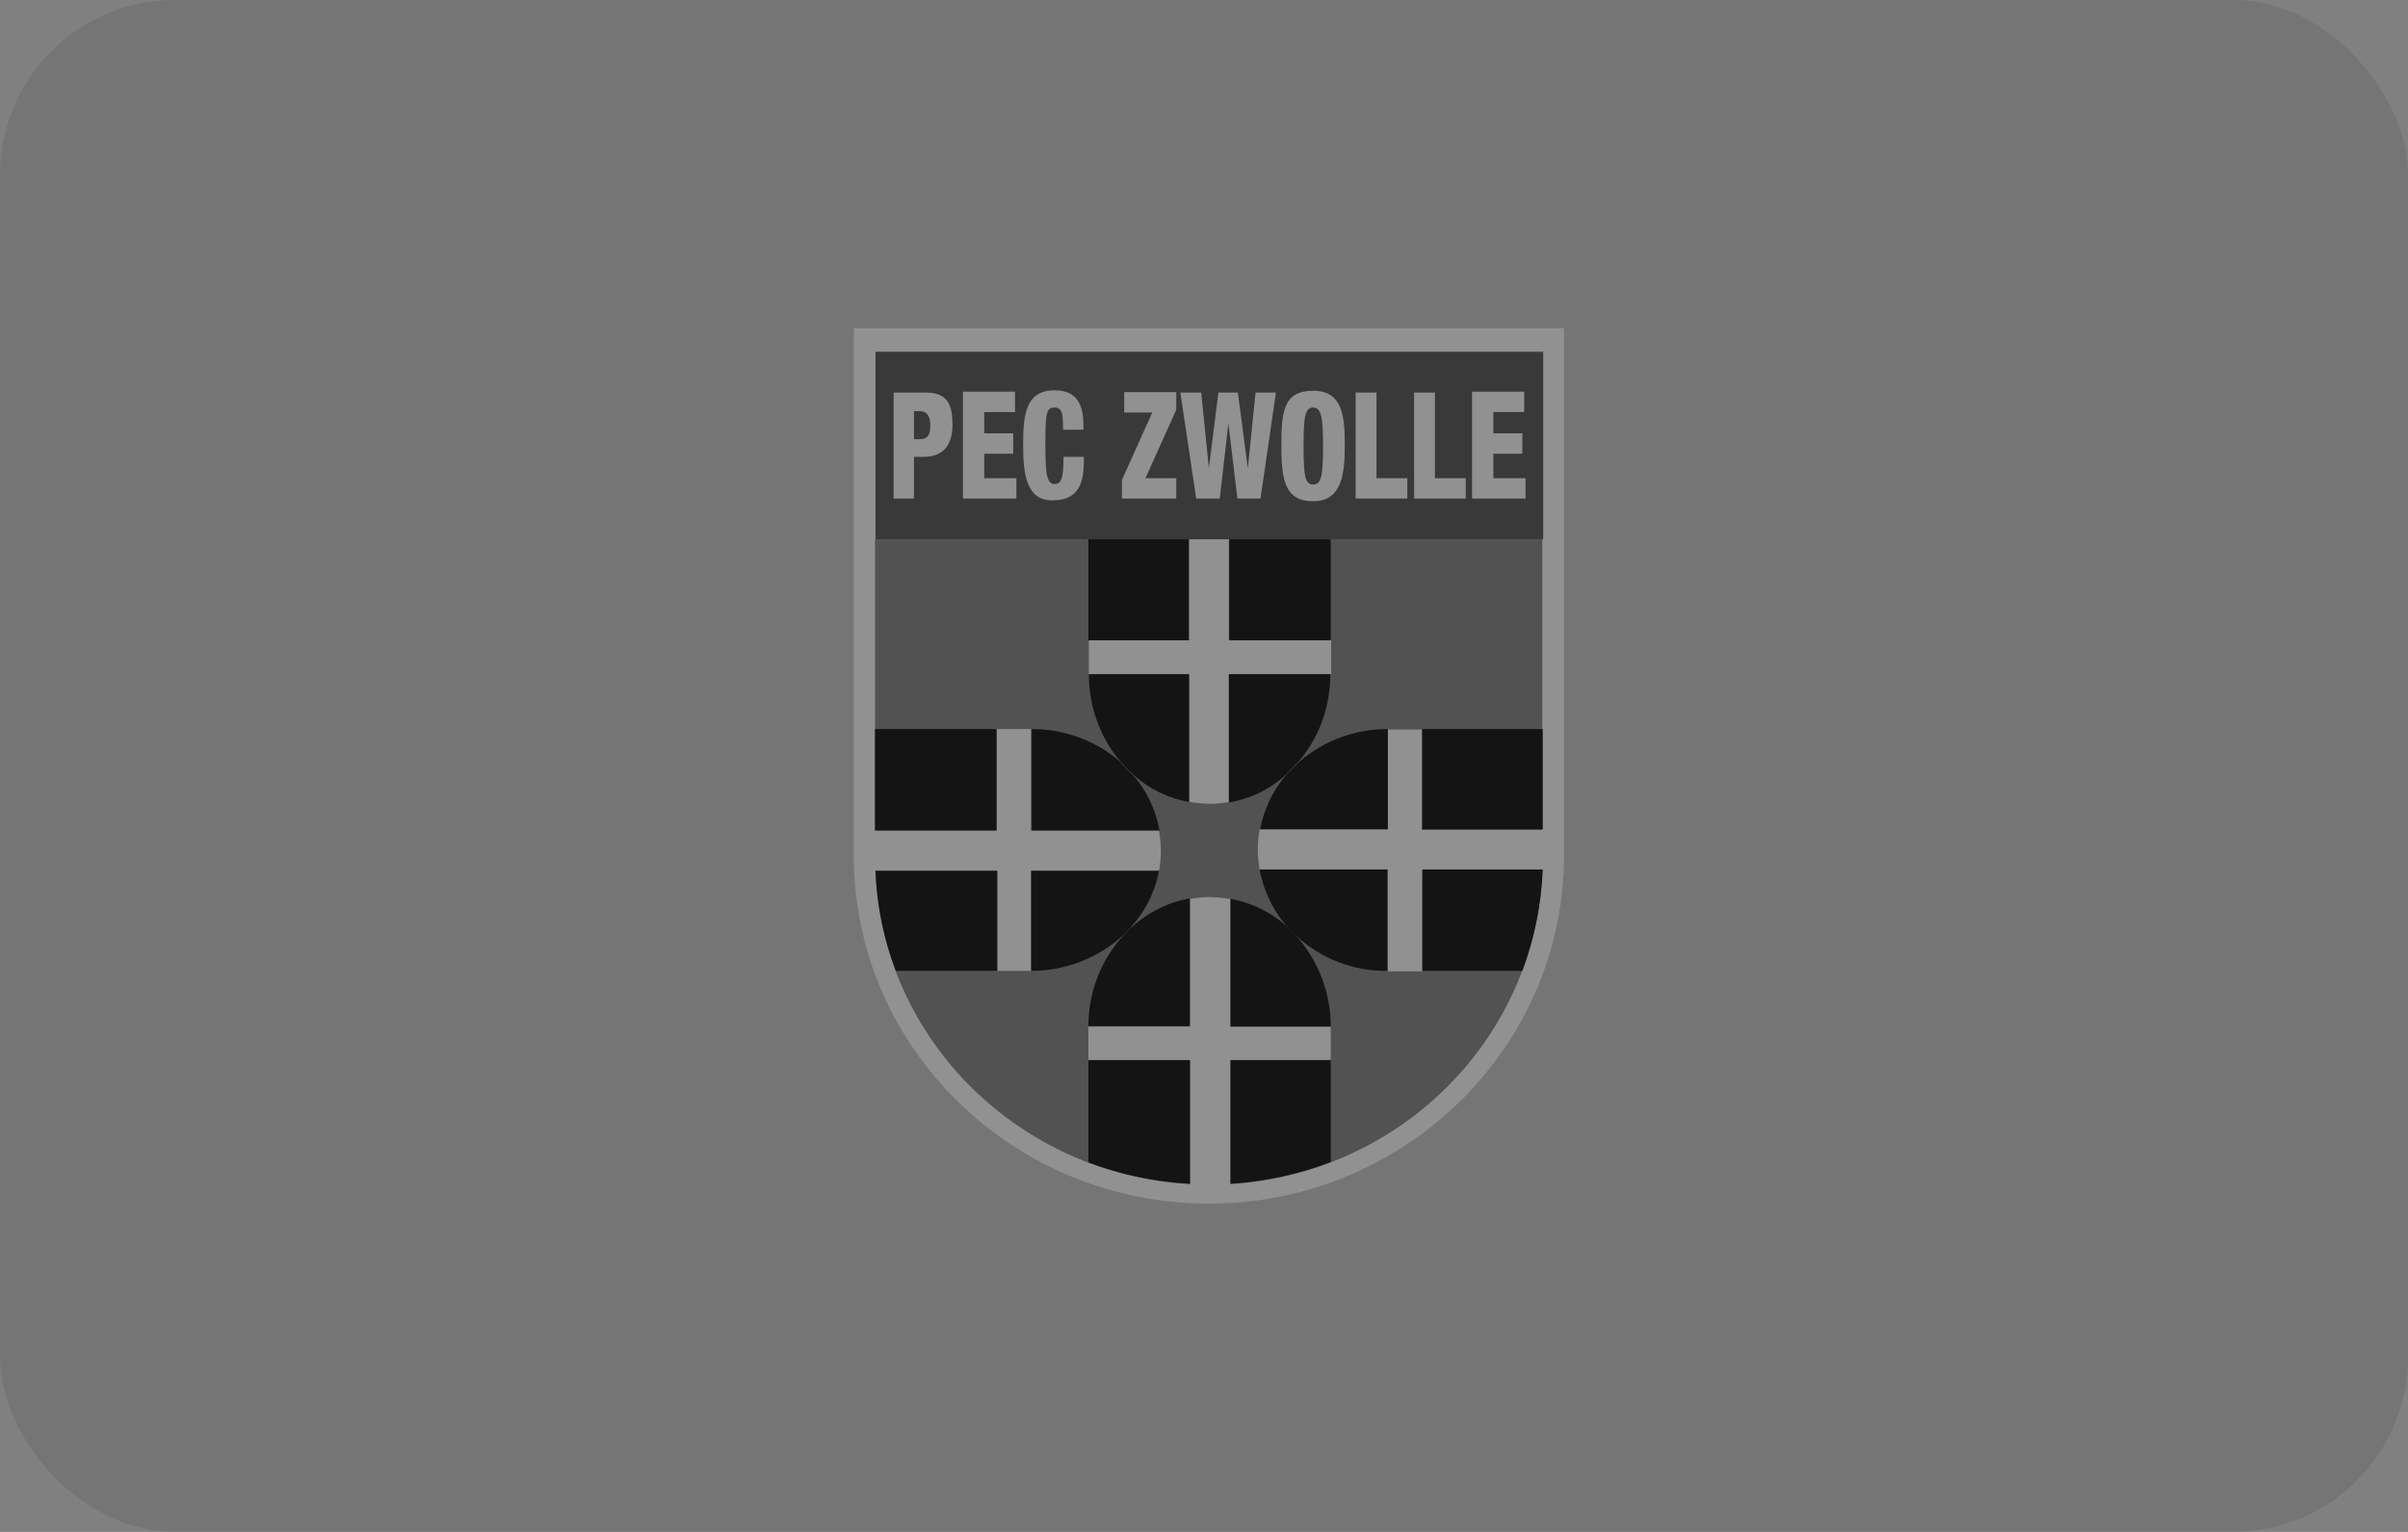
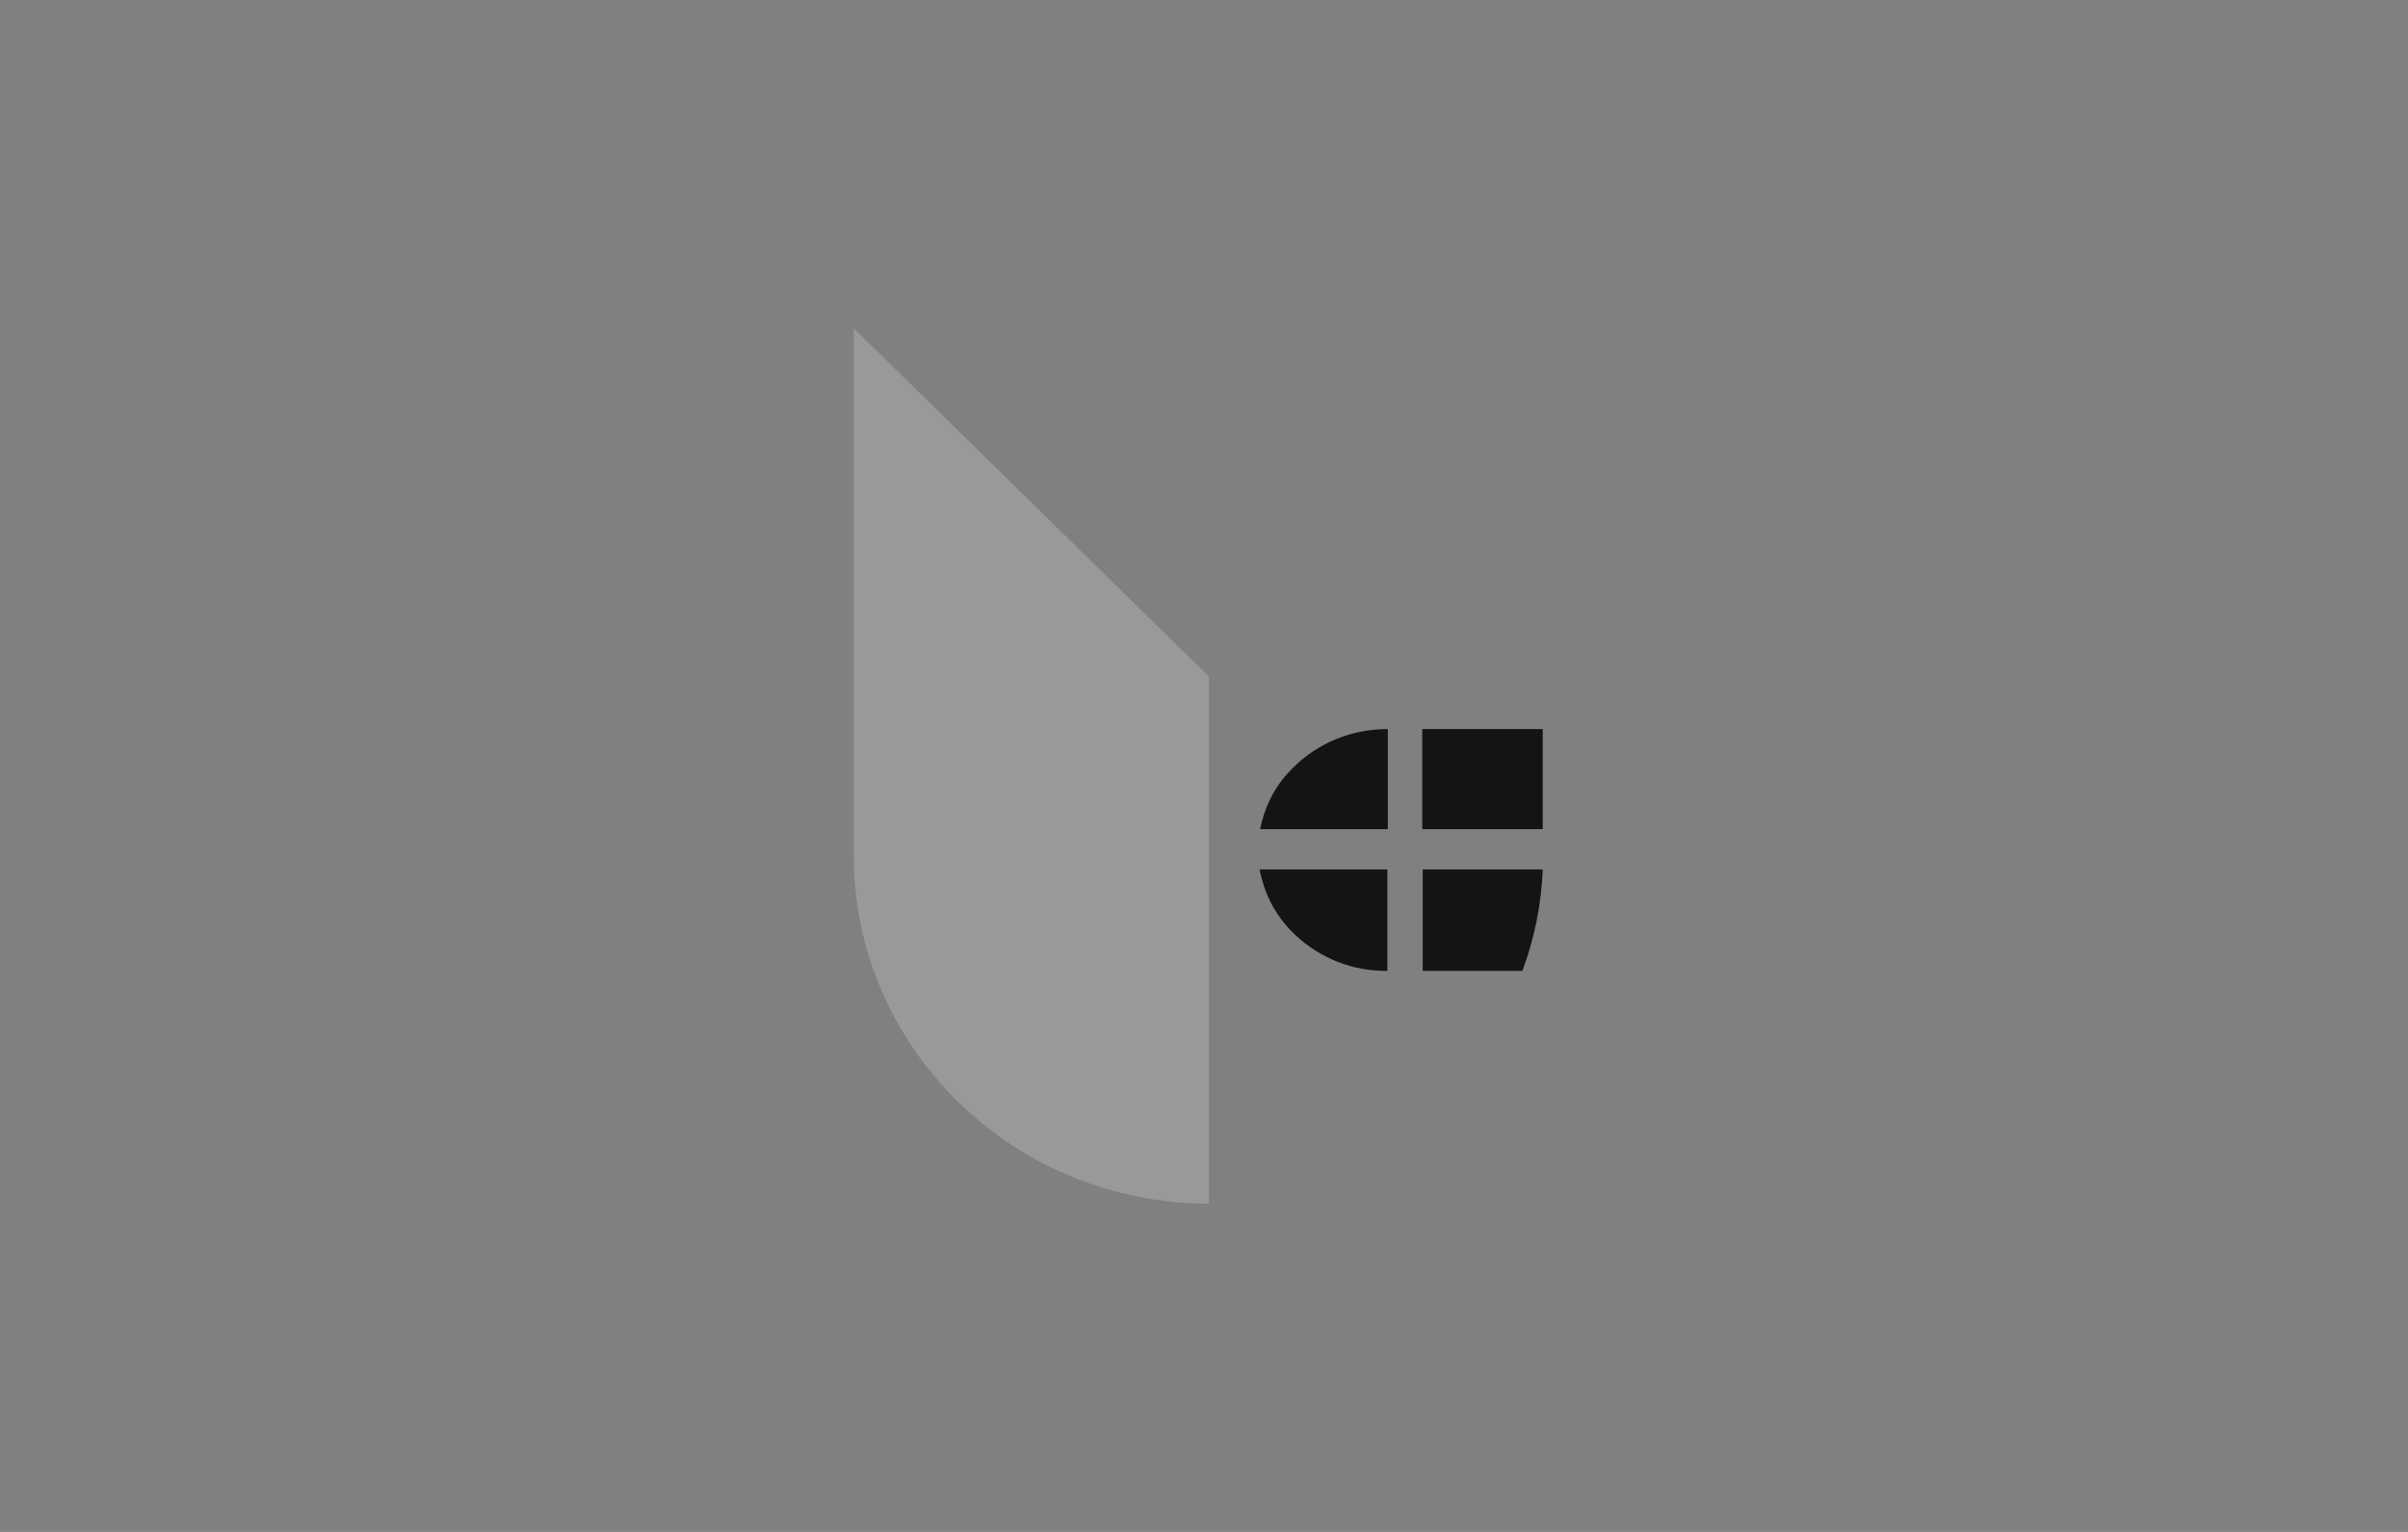
<svg xmlns="http://www.w3.org/2000/svg" fill="none" height="140" viewBox="0 0 220 140" width="220">
  <rect x="0" y="0" width="220" height="140" fill="#808080" stroke="none" />
-   <rect fill="#141414" fill-opacity=".1" height="140" rx="16" width="220" />
-   <path d="m78 30v48.174c0 17.589 14.568 31.826 32.447 31.826s32.447-14.278 32.447-31.826c0-.041 0-.083 0-.166v-48.008z" fill="#fff" opacity=".2" />
+   <path d="m78 30v48.174c0 17.589 14.568 31.826 32.447 31.826c0-.041 0-.083 0-.166v-48.008z" fill="#fff" opacity=".2" />
  <g fill="#141414">
-     <path d="m112.309 58.515h9.312v3.104h-9.27v11.671c-.58.083-1.2.166-1.78.166-.621 0-1.283-.083-1.904-.166v-11.671h-9.188v-3.104h9.188v-9.229h-28.722v26.611h11.133v-9.271h3.104v9.271h11.712c.083.579.166 1.2.166 1.78 0 .621-.041 1.283-.166 1.904h-11.712v9.146h-3.104v-9.146h-11.092c.579 15.354 13.078 27.77 28.764 28.639v-11.298h-9.312v-3.104h9.271v-11.671c.579-.083 1.2-.166 1.779-.166.621 0 1.283.083 1.904.166v11.671h9.188v3.104h-9.188v11.298c15.561-.952 27.977-13.367 28.515-28.722h-11.008v9.271h-3.104v-9.271h-11.713c-.083-.579-.165-1.2-.165-1.78 0-.621.041-1.283.165-1.904h11.713v-9.146h3.104v9.188h11.008v-26.57h-28.639v9.229z" opacity=".5" />
-     <path d="m117.814 84.878c-1.49-1.407-3.353-2.359-5.381-2.732v11.671h9.147c0-3.063-1.118-6.042-3.187-8.319-.207-.207-.414-.414-.621-.621m-5.339 12.002v11.299c3.146-.207 6.25-.869 9.147-1.987v-9.312zm-12.995 0v9.354c2.98 1.117 6.084 1.779 9.271 1.945v-11.299zm3.187-11.381c-2.069 2.276-3.187 5.215-3.187 8.277h9.271v-11.671c-2.07.372-3.932 1.324-5.463 2.773-.207.207-.414.414-.621.621zm.579-.621c1.366-1.49 2.318-3.311 2.69-5.297h-11.671v9.146c3.104 0 6.083-1.159 8.361-3.228.206-.207.413-.414.62-.621zm-12.126-5.297h-11.092c.124 3.145.745 6.208 1.862 9.146h9.271v-9.146zm-11.133-12.954h11.092v9.271h-11.092zm22.39 2.98c-2.235-1.945-5.132-2.98-8.07-2.98v9.271h11.671c-.331-1.862-1.159-3.642-2.442-5.091-.414-.372-.828-.786-1.159-1.2z" />
-     <path d="m103.535 70.807c1.449 1.283 3.187 2.152 5.091 2.483v-11.671h-9.146c0 2.897.993 5.753 2.897 7.988.372.414.745.828 1.2 1.2m-4.139-21.521h9.147v9.229h-9.147zm12.871 0h9.271v9.229h-9.271zm0 24.046c1.946-.331 3.725-1.2 5.174-2.525.372-.414.745-.828 1.158-1.2 1.904-2.235 2.898-5.049 2.898-7.988h-9.271v11.671z" />
    <path d="m117.524 70.807c-1.242 1.407-2.028 3.145-2.4 4.966h11.671v-9.146c-2.98 0-5.836 1.035-8.071 2.98-.414.372-.827.786-1.2 1.2zm12.416-4.18h11.009v9.146h-11.009zm0 22.1h9.146c1.118-2.98 1.739-6.125 1.863-9.271h-10.968v9.271zm-14.858-9.271c.373 2.028 1.283 3.89 2.69 5.422.207.207.414.414.621.621 2.276 2.111 5.256 3.269 8.36 3.228v-9.271z" />
-     <path d="m140.949 49.286h-60.962v-17.134h61.003v17.134zm-59.39-3.725h1.945v-3.808h.869c1.945 0 2.649-1.242 2.649-2.938 0-1.697-.372-2.938-2.4-2.938h-2.98v9.684zm1.945-7.988h.497c.786 0 .993.579.993 1.324 0 .745-.166 1.242-.952 1.242h-.538v-2.525zm4.47 7.988h4.884v-1.862h-2.938v-2.235h2.649v-1.862h-2.649v-1.945h2.814v-1.862h-4.759v9.684zm11.009-6.332v-.414c0-2.276-.952-3.145-2.649-3.145-2.732 0-2.856 2.483-2.856 4.966s.207 5.091 2.649 5.091 2.897-1.573 2.897-3.642v-.331h-1.862c0 1.531-.083 2.483-.786 2.483s-.869-.745-.869-3.601c0-2.856.083-3.394.828-3.394.745 0 .786.621.786 2.028h1.862zm3.518 6.332h4.966v-1.862h-2.814l2.814-6.249v-1.614h-4.759v1.862h2.566l-2.773 6.167zm6.787 0h2.152l.787-6.87.827 6.87h2.111l1.407-9.684h-1.862l-.704 6.912-.91-6.912h-1.78l-.869 6.912-.704-6.912h-1.903zm13.575-4.801c0-2.69-.166-5.049-2.897-5.049-2.732 0-2.897 1.945-2.897 5.049s.331 5.049 2.897 5.049 2.897-2.359 2.897-5.049zm-3.766 0c0-2.649.124-3.518.869-3.518s.91.869.91 3.518c0 2.649-.124 3.518-.91 3.518-.745 0-.869-.869-.869-3.518zm4.759 4.801h4.718v-1.862h-2.814v-7.822h-1.904zm5.339 0h4.718v-1.862h-2.814v-7.822h-1.904zm5.298 0h4.883v-1.862h-2.938v-2.235h2.648v-1.862h-2.648v-1.945h2.814v-1.862h-4.759v9.684z" opacity=".7" />
  </g>
</svg>